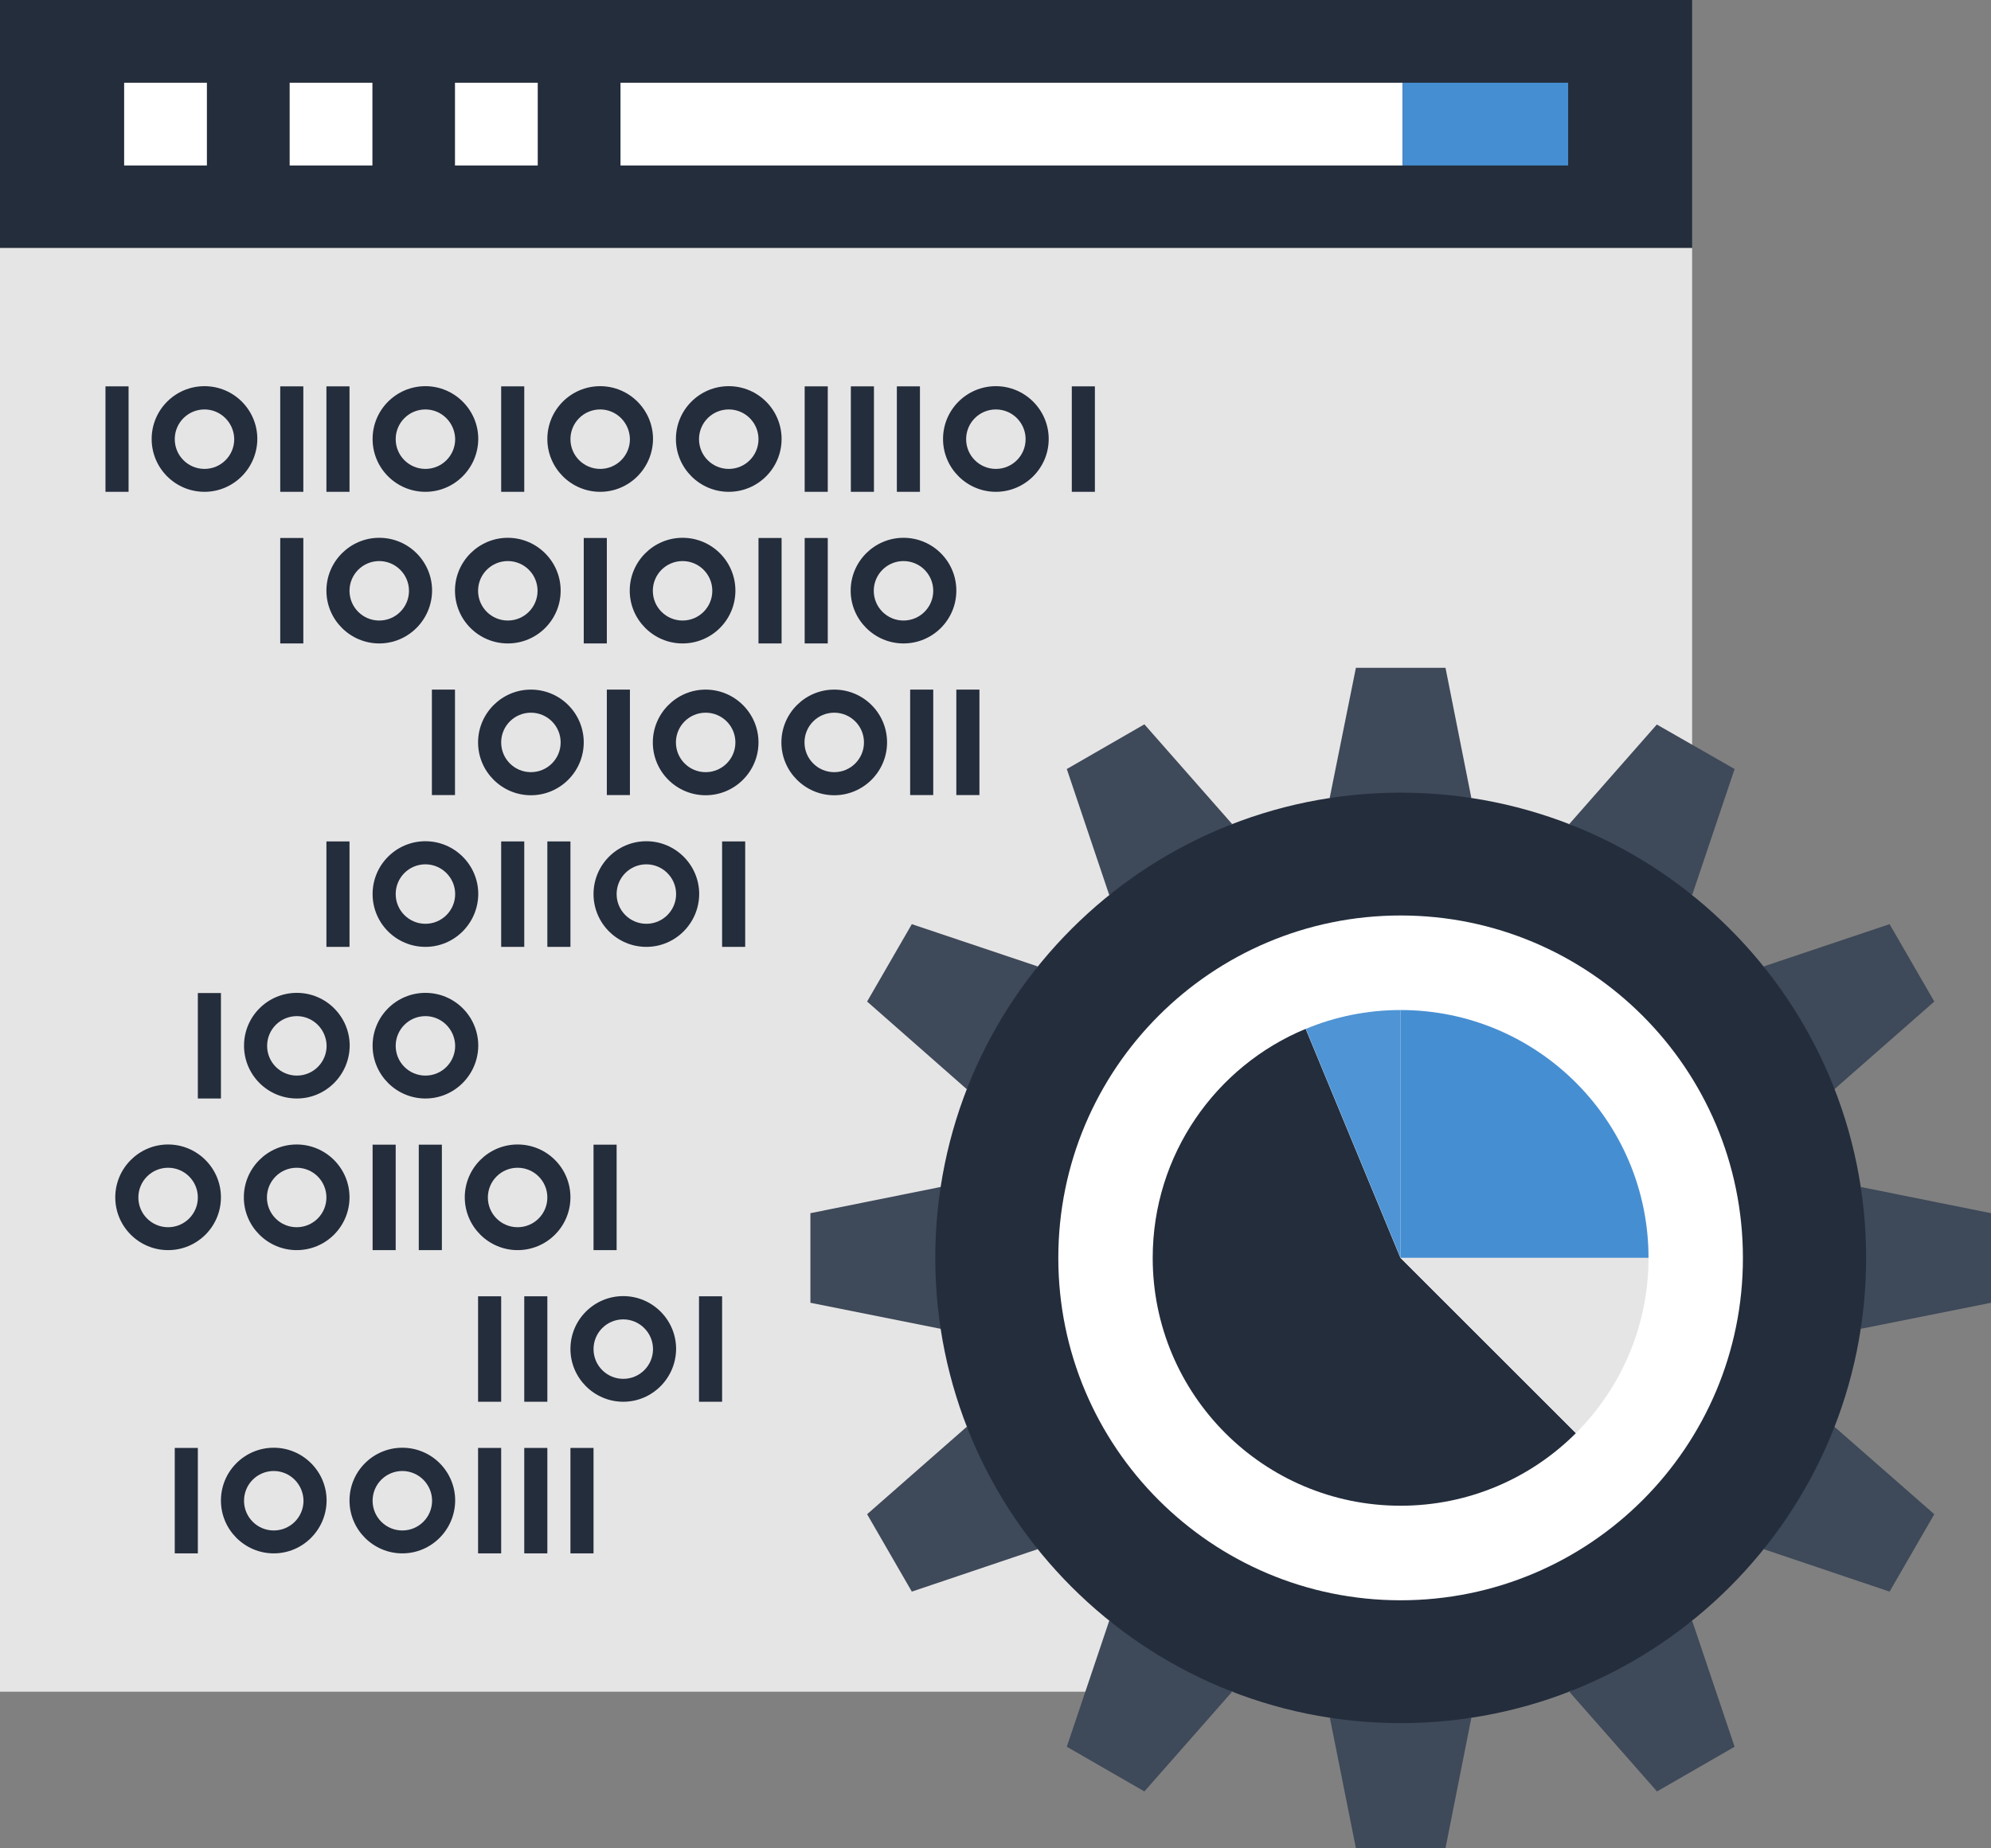
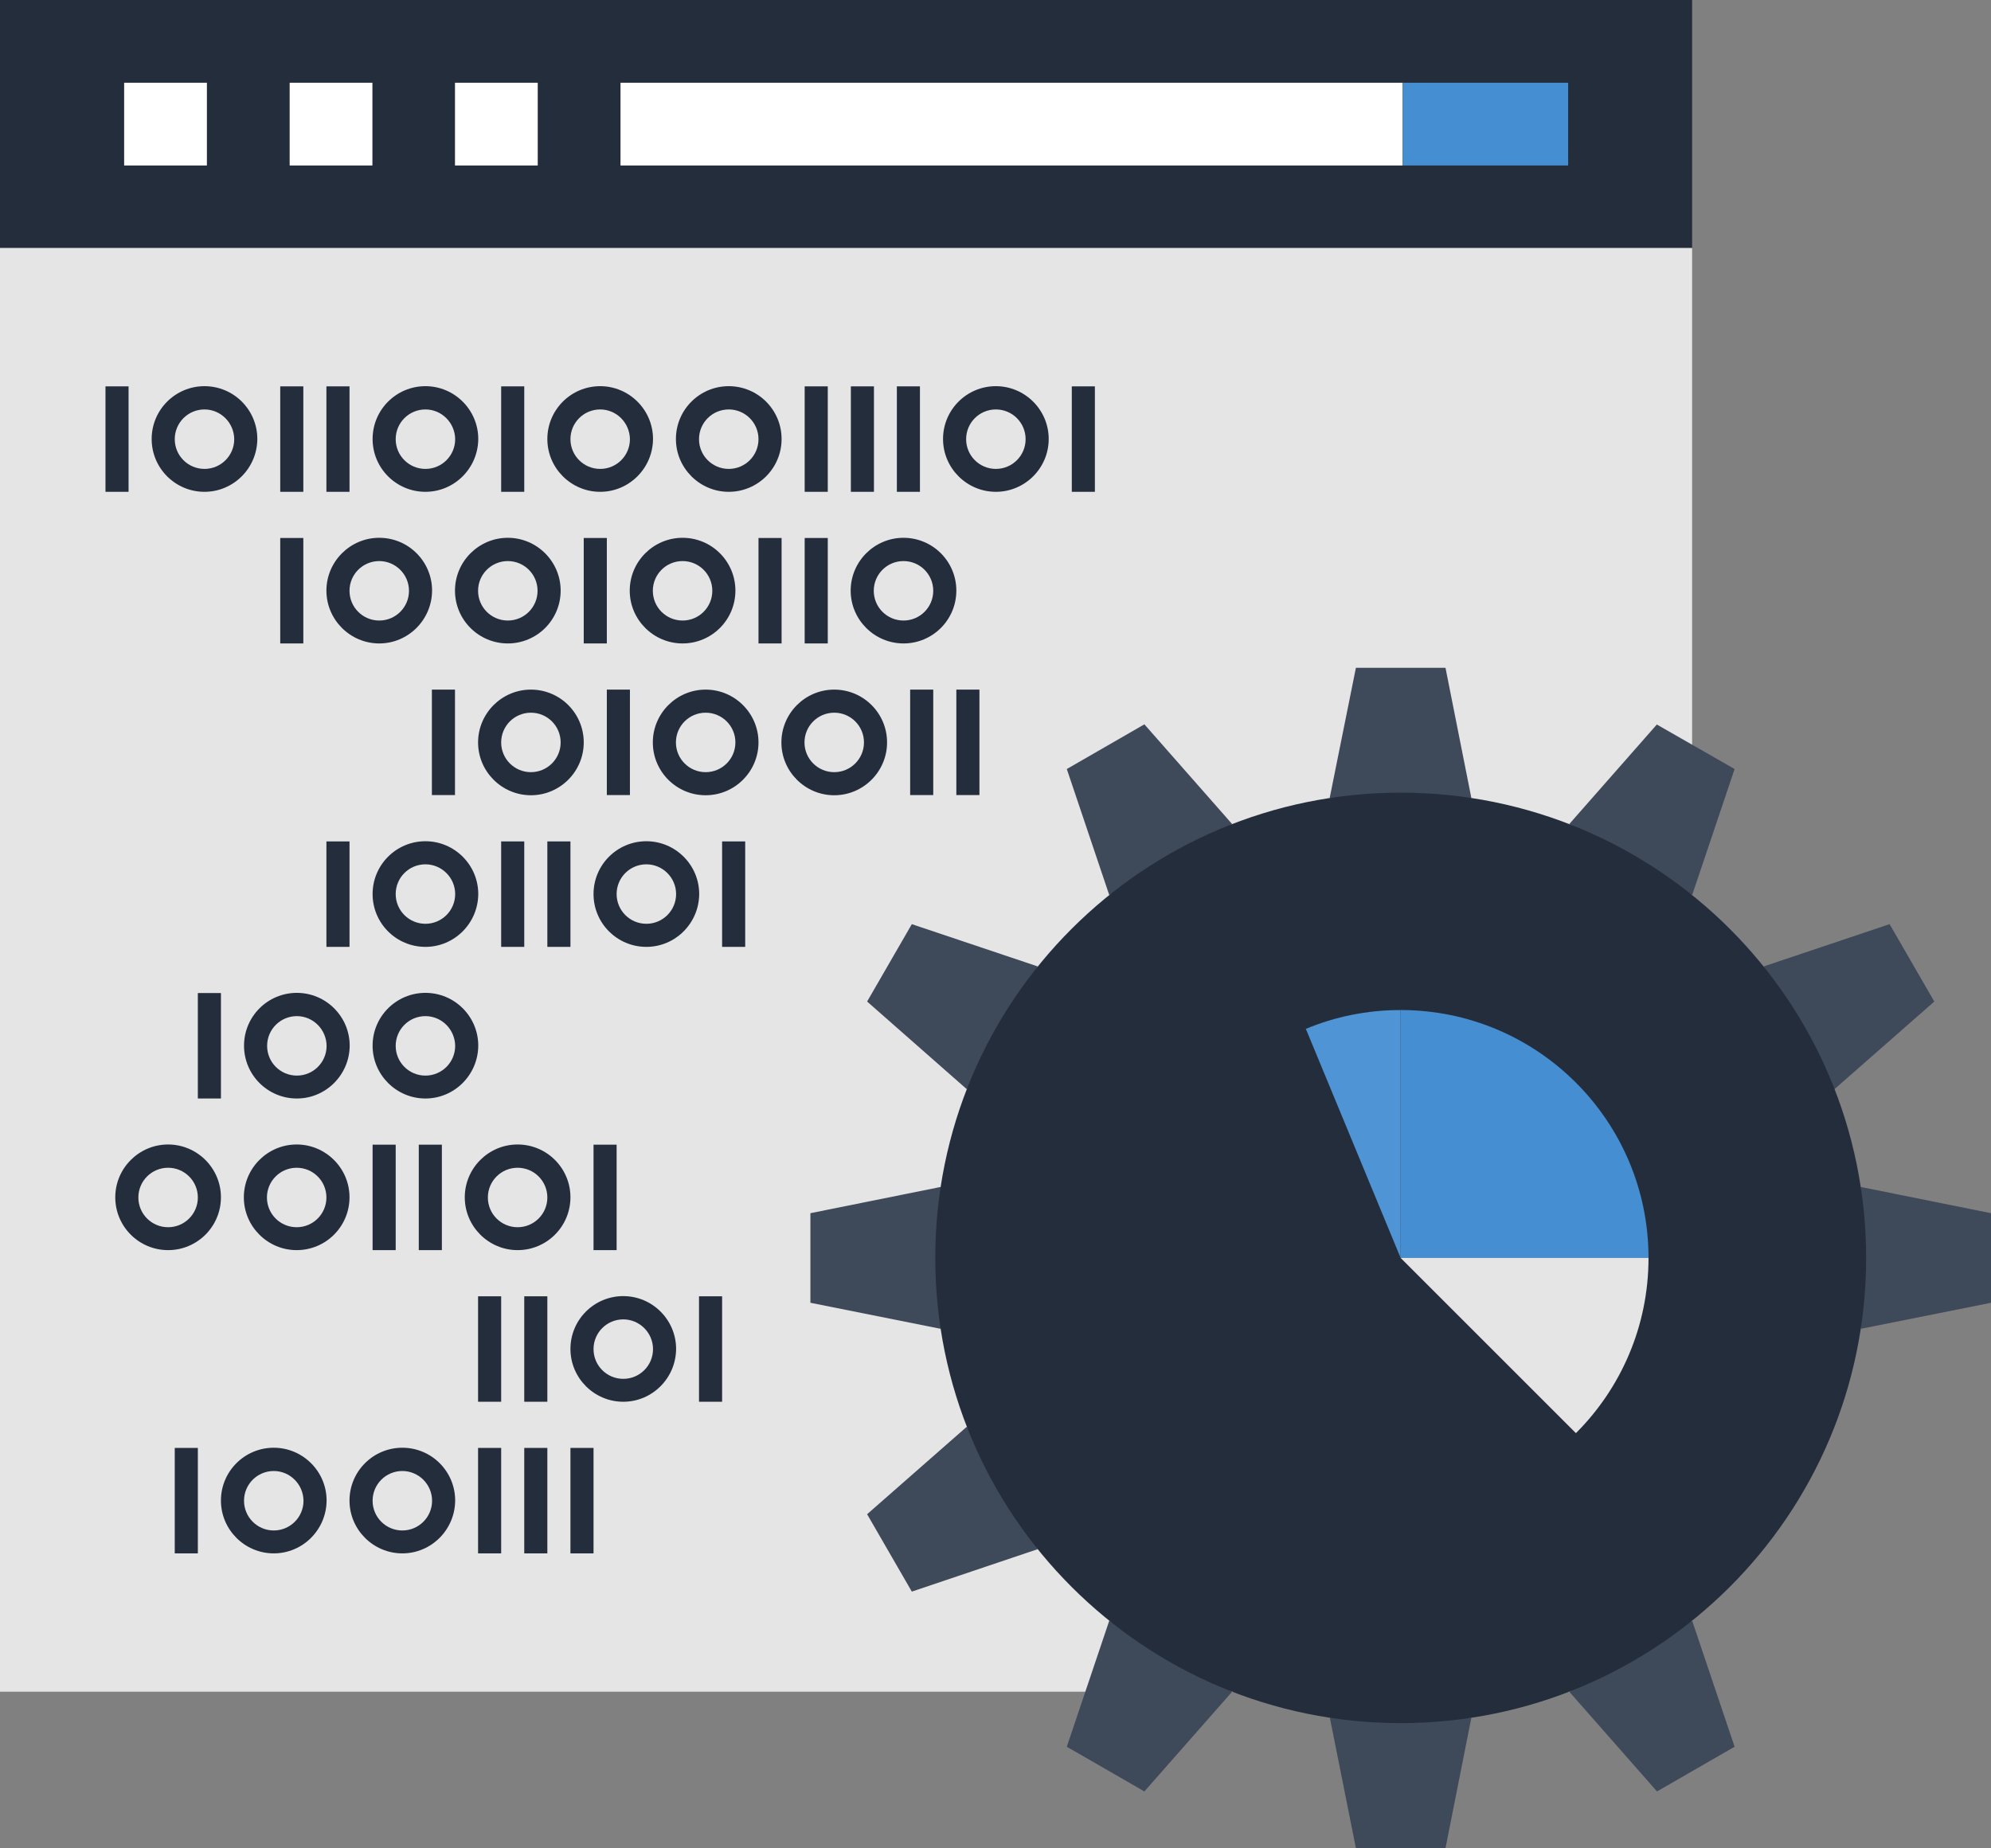
<svg xmlns="http://www.w3.org/2000/svg" version="1.1" id="Ebene_1" x="0px" y="0px" viewBox="0 0 1077.8 1000.7" style="enable-background:new 0 0 1077.8 1000.7;" xml:space="preserve">
  <rect x="0" y="0" width="1077.8" height="1000.7" fill="#808080" stroke="none" />
  <style type="text/css">
	.st0{fill:#242D3C;}
	.st1{fill:#E6E5E5;}
	.st2{fill:#FFFFFF;}
	.st3{fill:#468ED2;}
	.st4{fill:#3E4959;}
	.st5{fill:#4F94D4;}
</style>
  <g>
    <g>
      <rect class="st0" width="916" height="134.3" />
      <rect y="134.3" class="st1" width="916" height="781.7" />
      <g>
        <rect x="335.9" y="44.8" class="st2" width="423.4" height="44.8" />
        <rect x="67.2" y="44.8" class="st2" width="44.8" height="44.8" />
        <rect x="156.8" y="44.8" class="st2" width="44.8" height="44.8" />
        <rect x="246.3" y="44.8" class="st2" width="44.8" height="44.8" />
        <rect x="759.3" y="44.8" class="st3" width="89.6" height="44.8" />
      </g>
    </g>
    <g>
      <g>
        <polygon class="st4" points="782.5,361.6 734,361.6 719.8,432.1 796.5,432.1    " />
        <polygon class="st4" points="619.5,392.2 577.5,416.4 600.5,484.7 667,446.2    " />
        <polygon class="st4" points="493.6,500.4 469.4,542.3 523.4,589.8 561.8,523.3    " />
        <polygon class="st4" points="438.7,656.9 438.7,705.4 509.2,719.5 509.2,642.7    " />
        <polygon class="st4" points="469.4,819.9 493.6,861.8 561.8,838.8 523.4,772.5    " />
        <polygon class="st4" points="577.5,945.8 619.5,970 667,916 600.5,877.5    " />
        <polygon class="st4" points="734,1000.7 782.5,1000.7 796.5,930.1 719.9,930.1    " />
        <polygon class="st4" points="897,970 939,945.8 916,877.5 849.5,916    " />
-         <polygon class="st4" points="1022.9,861.8 1047.1,819.9 993,772.5 954.7,838.8    " />
        <polygon class="st4" points="1077.8,705.4 1077.8,656.9 1007.3,642.7 1007.3,719.5    " />
        <polygon class="st4" points="1047.1,542.3 1022.9,500.4 954.7,523.3 993,589.8    " />
        <polygon class="st4" points="939,416.4 896.9,392.3 849.5,446.2 916,484.7    " />
      </g>
      <path class="st0" d="M758.2,429.2c-139.1,0-251.9,112.7-251.9,251.9c0,139.2,112.8,251.9,251.9,251.9c139.2,0,252-112.7,252-251.9    C1010.2,541.9,897.4,429.2,758.2,429.2z" />
-       <path class="st2" d="M758.2,866.5c-102.3,0-185.3-83-185.3-185.4c0-102.4,83-185.4,185.3-185.4s185.3,83,185.3,185.4    C943.6,783.5,860.6,866.5,758.2,866.5z" />
      <g>
        <path class="st0" d="M853.1,776c-24.3,24.3-57.9,39.3-94.9,39.3c-74.1,0-134.2-60.1-134.2-134.2c0-55.9,34.2-103.9,82.8-124     l51.3,124L853.1,776z" />
        <path class="st3" d="M892.4,681.1H758.2V546.9C832.3,546.9,892.4,607,892.4,681.1z" />
        <path class="st1" d="M892.4,681.1c0,37.1-15,70.6-39.3,94.9l-94.9-94.9H892.4z" />
        <path class="st5" d="M758.2,546.9v134.2l-51.3-124C722.7,550.5,740.1,546.9,758.2,546.9z" />
      </g>
    </g>
    <g>
      <g>
        <path class="st0" d="M160.7,594.8c-15.8,0-28.6-12.8-28.6-28.6c0-15.8,12.8-28.6,28.6-28.6c15.7,0,28.6,12.8,28.6,28.6     C189.2,582,176.4,594.8,160.7,594.8z M160.7,550.2c-8.9,0-16.1,7.2-16.1,16.1c0,8.9,7.2,16.1,16.1,16.1c8.9,0,16.1-7.2,16.1-16.1     C176.7,557.4,169.5,550.2,160.7,550.2z" />
        <path class="st0" d="M230.3,594.8c-15.7,0-28.6-12.8-28.6-28.6c0-15.8,12.8-28.6,28.6-28.6c15.8,0,28.6,12.8,28.6,28.6     C258.8,582,246,594.8,230.3,594.8z M230.3,550.2c-8.9,0-16.1,7.2-16.1,16.1c0,8.9,7.2,16.1,16.1,16.1c8.9,0,16.1-7.2,16.1-16.1     C246.3,557.4,239.1,550.2,230.3,550.2z" />
        <rect x="107.1" y="537.7" class="st0" width="12.5" height="57.1" />
      </g>
      <g>
        <path class="st0" d="M287.4,430.6c-15.7,0-28.6-12.8-28.6-28.6c0-15.7,12.8-28.6,28.6-28.6c15.8,0,28.6,12.8,28.6,28.6     C316,417.7,303.2,430.6,287.4,430.6z M287.4,385.9c-8.9,0-16.1,7.2-16.1,16.1s7.2,16.1,16.1,16.1c8.9,0,16.1-7.2,16.1-16.1     S296.3,385.9,287.4,385.9z" />
        <path class="st0" d="M382,430.6c-15.8,0-28.6-12.8-28.6-28.6c0-15.7,12.8-28.6,28.6-28.6c15.7,0,28.6,12.8,28.6,28.6     C410.6,417.7,397.8,430.6,382,430.6z M382,385.9c-8.9,0-16.1,7.2-16.1,16.1s7.2,16.1,16.1,16.1c8.9,0,16.1-7.2,16.1-16.1     S390.9,385.9,382,385.9z" />
        <path class="st0" d="M451.6,430.6c-15.7,0-28.6-12.8-28.6-28.6c0-15.7,12.8-28.6,28.6-28.6c15.8,0,28.6,12.8,28.6,28.6     C480.2,417.7,467.4,430.6,451.6,430.6z M451.6,385.9c-8.9,0-16.1,7.2-16.1,16.1s7.2,16.1,16.1,16.1c8.9,0,16.1-7.2,16.1-16.1     S460.5,385.9,451.6,385.9z" />
        <rect x="233.8" y="373.4" class="st0" width="12.5" height="57.1" />
        <rect x="328.5" y="373.4" class="st0" width="12.5" height="57.1" />
        <rect x="517.7" y="373.4" class="st0" width="12.5" height="57.1" />
        <rect x="492.7" y="373.4" class="st0" width="12.5" height="57.1" />
      </g>
      <g>
        <path class="st0" d="M91,676.9c-15.8,0-28.6-12.8-28.6-28.6c0-15.7,12.8-28.6,28.6-28.6c15.7,0,28.6,12.8,28.6,28.6     C119.6,664.1,106.8,676.9,91,676.9z M91,632.3c-8.9,0-16.1,7.2-16.1,16.1c0,8.9,7.2,16.1,16.1,16.1c8.9,0,16.1-7.2,16.1-16.1     C107.1,639.5,99.9,632.3,91,632.3z" />
        <path class="st0" d="M160.6,676.9c-15.7,0-28.6-12.8-28.6-28.6c0-15.7,12.8-28.6,28.6-28.6c15.7,0,28.6,12.8,28.6,28.6     C189.2,664.1,176.4,676.9,160.6,676.9z M160.6,632.3c-8.9,0-16.1,7.2-16.1,16.1c0,8.9,7.2,16.1,16.1,16.1     c8.9,0,16.1-7.2,16.1-16.1C176.7,639.5,169.5,632.3,160.6,632.3z" />
        <path class="st0" d="M280.2,676.9c-15.7,0-28.6-12.8-28.6-28.6c0-15.7,12.8-28.6,28.6-28.6c15.8,0,28.6,12.8,28.6,28.6     C308.8,664.1,296,676.9,280.2,676.9z M280.2,632.3c-8.9,0-16.1,7.2-16.1,16.1c0,8.9,7.2,16.1,16.1,16.1c8.9,0,16.1-7.2,16.1-16.1     C296.3,639.5,289.1,632.3,280.2,632.3z" />
        <rect x="226.7" y="619.8" class="st0" width="12.5" height="57.1" />
        <rect x="321.3" y="619.8" class="st0" width="12.5" height="57.1" />
        <rect x="201.7" y="619.8" class="st0" width="12.5" height="57.1" />
      </g>
      <g>
        <path class="st0" d="M230.3,266.3c-15.8,0-28.6-12.8-28.6-28.6c0-15.8,12.8-28.6,28.6-28.6c15.7,0,28.6,12.8,28.6,28.6     C258.8,253.5,246,266.3,230.3,266.3z M230.3,221.7c-8.9,0-16.1,7.2-16.1,16.1c0,8.9,7.2,16.1,16.1,16.1c8.9,0,16.1-7.2,16.1-16.1     C246.3,228.9,239.1,221.7,230.3,221.7z" />
        <path class="st0" d="M324.9,266.3c-15.7,0-28.6-12.8-28.6-28.6c0-15.8,12.8-28.6,28.6-28.6c15.7,0,28.6,12.8,28.6,28.6     C353.4,253.5,340.6,266.3,324.9,266.3z M324.9,221.7c-8.9,0-16.1,7.2-16.1,16.1c0,8.9,7.2,16.1,16.1,16.1     c8.9,0,16.1-7.2,16.1-16.1C340.9,228.9,333.7,221.7,324.9,221.7z" />
        <path class="st0" d="M394.5,266.3c-15.7,0-28.6-12.8-28.6-28.6c0-15.8,12.8-28.6,28.6-28.6c15.8,0,28.6,12.8,28.6,28.6     C423.1,253.5,410.3,266.3,394.5,266.3z M394.5,221.7c-8.9,0-16.1,7.2-16.1,16.1c0,8.9,7.2,16.1,16.1,16.1     c8.9,0,16.1-7.2,16.1-16.1C410.6,228.9,403.4,221.7,394.5,221.7z" />
        <path class="st0" d="M539.1,266.3c-15.7,0-28.6-12.8-28.6-28.6c0-15.8,12.8-28.6,28.6-28.6c15.7,0,28.6,12.8,28.6,28.6     C567.7,253.5,554.8,266.3,539.1,266.3z M539.1,221.7c-8.9,0-16.1,7.2-16.1,16.1c0,8.9,7.2,16.1,16.1,16.1s16.1-7.2,16.1-16.1     C555.2,228.9,548,221.7,539.1,221.7z" />
        <path class="st0" d="M110.7,266.3c-15.8,0-28.6-12.8-28.6-28.6c0-15.8,12.8-28.6,28.6-28.6s28.6,12.8,28.6,28.6     C139.2,253.5,126.4,266.3,110.7,266.3z M110.7,221.7c-8.9,0-16.1,7.2-16.1,16.1c0,8.9,7.2,16.1,16.1,16.1     c8.9,0,16.1-7.2,16.1-16.1C126.7,228.9,119.5,221.7,110.7,221.7z" />
        <rect x="176.7" y="209.2" class="st0" width="12.5" height="57.1" />
        <rect x="271.3" y="209.2" class="st0" width="12.5" height="57.1" />
        <rect x="151.7" y="209.2" class="st0" width="12.5" height="57.1" />
        <rect x="460.6" y="209.2" class="st0" width="12.5" height="57.1" />
        <rect x="485.5" y="209.2" class="st0" width="12.5" height="57.1" />
        <rect x="580.2" y="209.2" class="st0" width="12.5" height="57.1" />
        <rect x="435.6" y="209.2" class="st0" width="12.5" height="57.1" />
        <rect x="57.1" y="209.2" class="st0" width="12.5" height="57.1" />
      </g>
      <g>
        <path class="st0" d="M349.9,512.7c-15.8,0-28.6-12.8-28.6-28.6c0-15.8,12.8-28.6,28.6-28.6c15.7,0,28.6,12.8,28.6,28.6     C378.4,499.9,365.6,512.7,349.9,512.7z M349.9,468c-8.9,0-16.1,7.2-16.1,16.1s7.2,16.1,16.1,16.1c8.9,0,16.1-7.2,16.1-16.1     S358.7,468,349.9,468z" />
        <path class="st0" d="M230.3,512.7c-15.8,0-28.6-12.8-28.6-28.6c0-15.8,12.8-28.6,28.6-28.6c15.7,0,28.6,12.8,28.6,28.6     C258.8,499.9,246,512.7,230.3,512.7z M230.3,468c-8.9,0-16.1,7.2-16.1,16.1s7.2,16.1,16.1,16.1c8.9,0,16.1-7.2,16.1-16.1     S239.1,468,230.3,468z" />
        <rect x="296.3" y="455.6" class="st0" width="12.5" height="57.1" />
        <rect x="390.9" y="455.6" class="st0" width="12.5" height="57.1" />
        <rect x="271.3" y="455.6" class="st0" width="12.5" height="57.1" />
        <rect x="176.7" y="455.6" class="st0" width="12.5" height="57.1" />
      </g>
      <g>
        <path class="st0" d="M205.3,348.4c-15.7,0-28.6-12.8-28.6-28.6c0-15.7,12.8-28.6,28.6-28.6c15.8,0,28.6,12.8,28.6,28.6     C233.8,335.6,221,348.4,205.3,348.4z M205.3,303.8c-8.9,0-16.1,7.2-16.1,16.1c0,8.9,7.2,16.1,16.1,16.1c8.9,0,16.1-7.2,16.1-16.1     C221.4,311,214.1,303.8,205.3,303.8z" />
        <path class="st0" d="M274.9,348.4c-15.8,0-28.6-12.8-28.6-28.6c0-15.7,12.8-28.6,28.6-28.6c15.7,0,28.6,12.8,28.6,28.6     C303.5,335.6,290.7,348.4,274.9,348.4z M274.9,303.8c-8.9,0-16.1,7.2-16.1,16.1c0,8.9,7.2,16.1,16.1,16.1     c8.9,0,16.1-7.2,16.1-16.1C291,311,283.8,303.8,274.9,303.8z" />
        <path class="st0" d="M369.5,348.4c-15.7,0-28.6-12.8-28.6-28.6c0-15.7,12.8-28.6,28.6-28.6c15.8,0,28.6,12.8,28.6,28.6     C398.1,335.6,385.3,348.4,369.5,348.4z M369.5,303.8c-8.9,0-16.1,7.2-16.1,16.1c0,8.9,7.2,16.1,16.1,16.1     c8.9,0,16.1-7.2,16.1-16.1C385.6,311,378.4,303.8,369.5,303.8z" />
        <path class="st0" d="M489.1,348.4c-15.7,0-28.6-12.8-28.6-28.6c0-15.7,12.8-28.6,28.6-28.6c15.8,0,28.6,12.8,28.6,28.6     C517.7,335.6,504.9,348.4,489.1,348.4z M489.1,303.8c-8.9,0-16.1,7.2-16.1,16.1c0,8.9,7.2,16.1,16.1,16.1     c8.9,0,16.1-7.2,16.1-16.1C505.2,311,498,303.8,489.1,303.8z" />
        <rect x="151.7" y="291.3" class="st0" width="12.5" height="57.1" />
        <rect x="316" y="291.3" class="st0" width="12.5" height="57.1" />
        <rect x="410.6" y="291.3" class="st0" width="12.5" height="57.1" />
        <rect x="435.6" y="291.3" class="st0" width="12.5" height="57.1" />
      </g>
      <g>
        <path class="st0" d="M337.4,759c-15.7,0-28.6-12.8-28.6-28.6c0-15.8,12.8-28.6,28.6-28.6c15.7,0,28.6,12.8,28.6,28.6     C365.9,746.2,353.1,759,337.4,759z M337.4,714.4c-8.9,0-16.1,7.2-16.1,16.1s7.2,16.1,16.1,16.1c8.9,0,16.1-7.2,16.1-16.1     S346.2,714.4,337.4,714.4z" />
        <rect x="283.8" y="701.9" class="st0" width="12.5" height="57.1" />
        <rect x="378.4" y="701.9" class="st0" width="12.5" height="57.1" />
        <rect x="258.8" y="701.9" class="st0" width="12.5" height="57.1" />
      </g>
      <g>
        <path class="st0" d="M148.2,841.1c-15.7,0-28.6-12.8-28.6-28.6c0-15.8,12.8-28.6,28.6-28.6c15.7,0,28.6,12.8,28.6,28.6     C176.7,828.3,163.9,841.1,148.2,841.1z M148.2,796.5c-8.9,0-16.1,7.2-16.1,16.1c0,8.9,7.2,16.1,16.1,16.1     c8.9,0,16.1-7.2,16.1-16.1C164.2,803.7,157,796.5,148.2,796.5z" />
        <path class="st0" d="M217.8,841.1c-15.7,0-28.6-12.8-28.6-28.6c0-15.8,12.8-28.6,28.6-28.6c15.8,0,28.6,12.8,28.6,28.6     C246.3,828.3,233.5,841.1,217.8,841.1z M217.8,796.5c-8.9,0-16.1,7.2-16.1,16.1c0,8.9,7.2,16.1,16.1,16.1     c8.9,0,16.1-7.2,16.1-16.1C233.9,803.7,226.6,796.5,217.8,796.5z" />
        <rect x="94.6" y="784" class="st0" width="12.5" height="57.1" />
        <rect x="283.8" y="784" class="st0" width="12.5" height="57.1" />
        <rect x="308.8" y="784" class="st0" width="12.5" height="57.1" />
        <rect x="258.8" y="784" class="st0" width="12.5" height="57.1" />
      </g>
    </g>
  </g>
</svg>